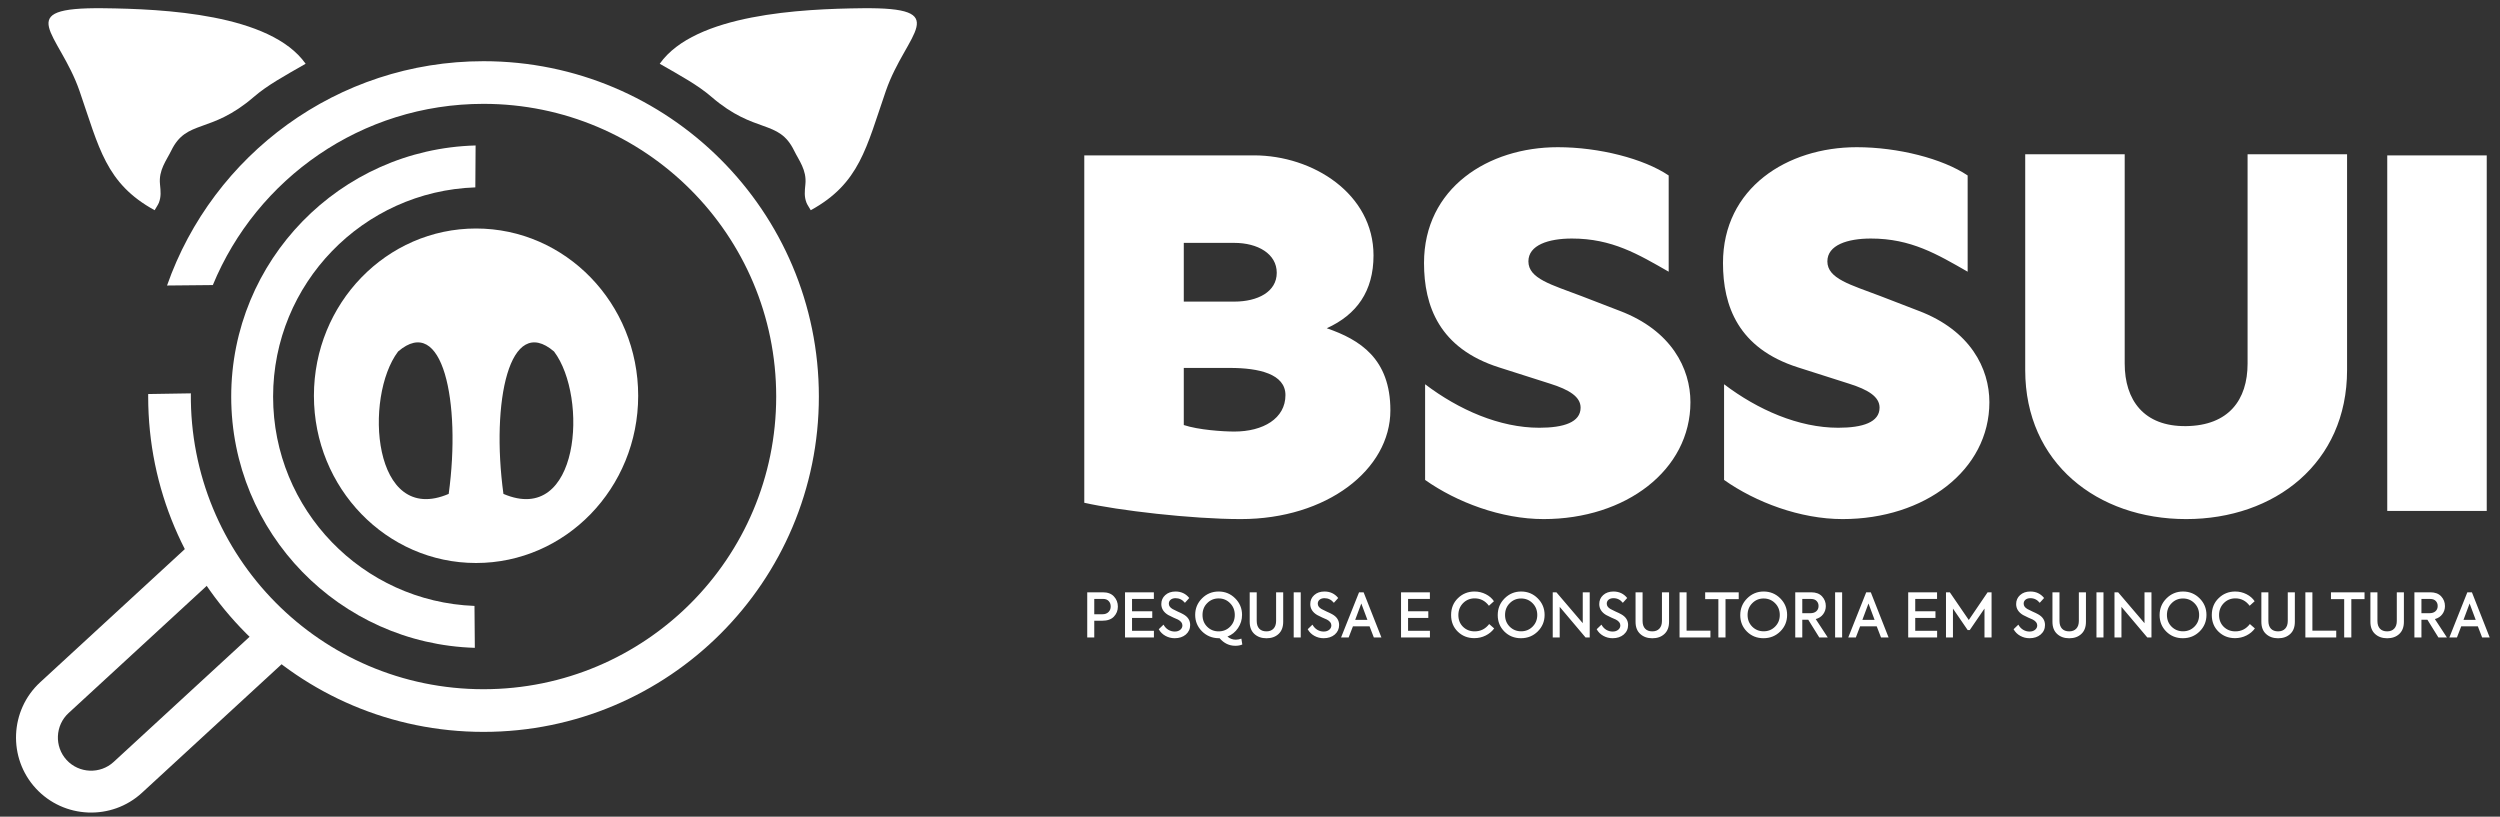
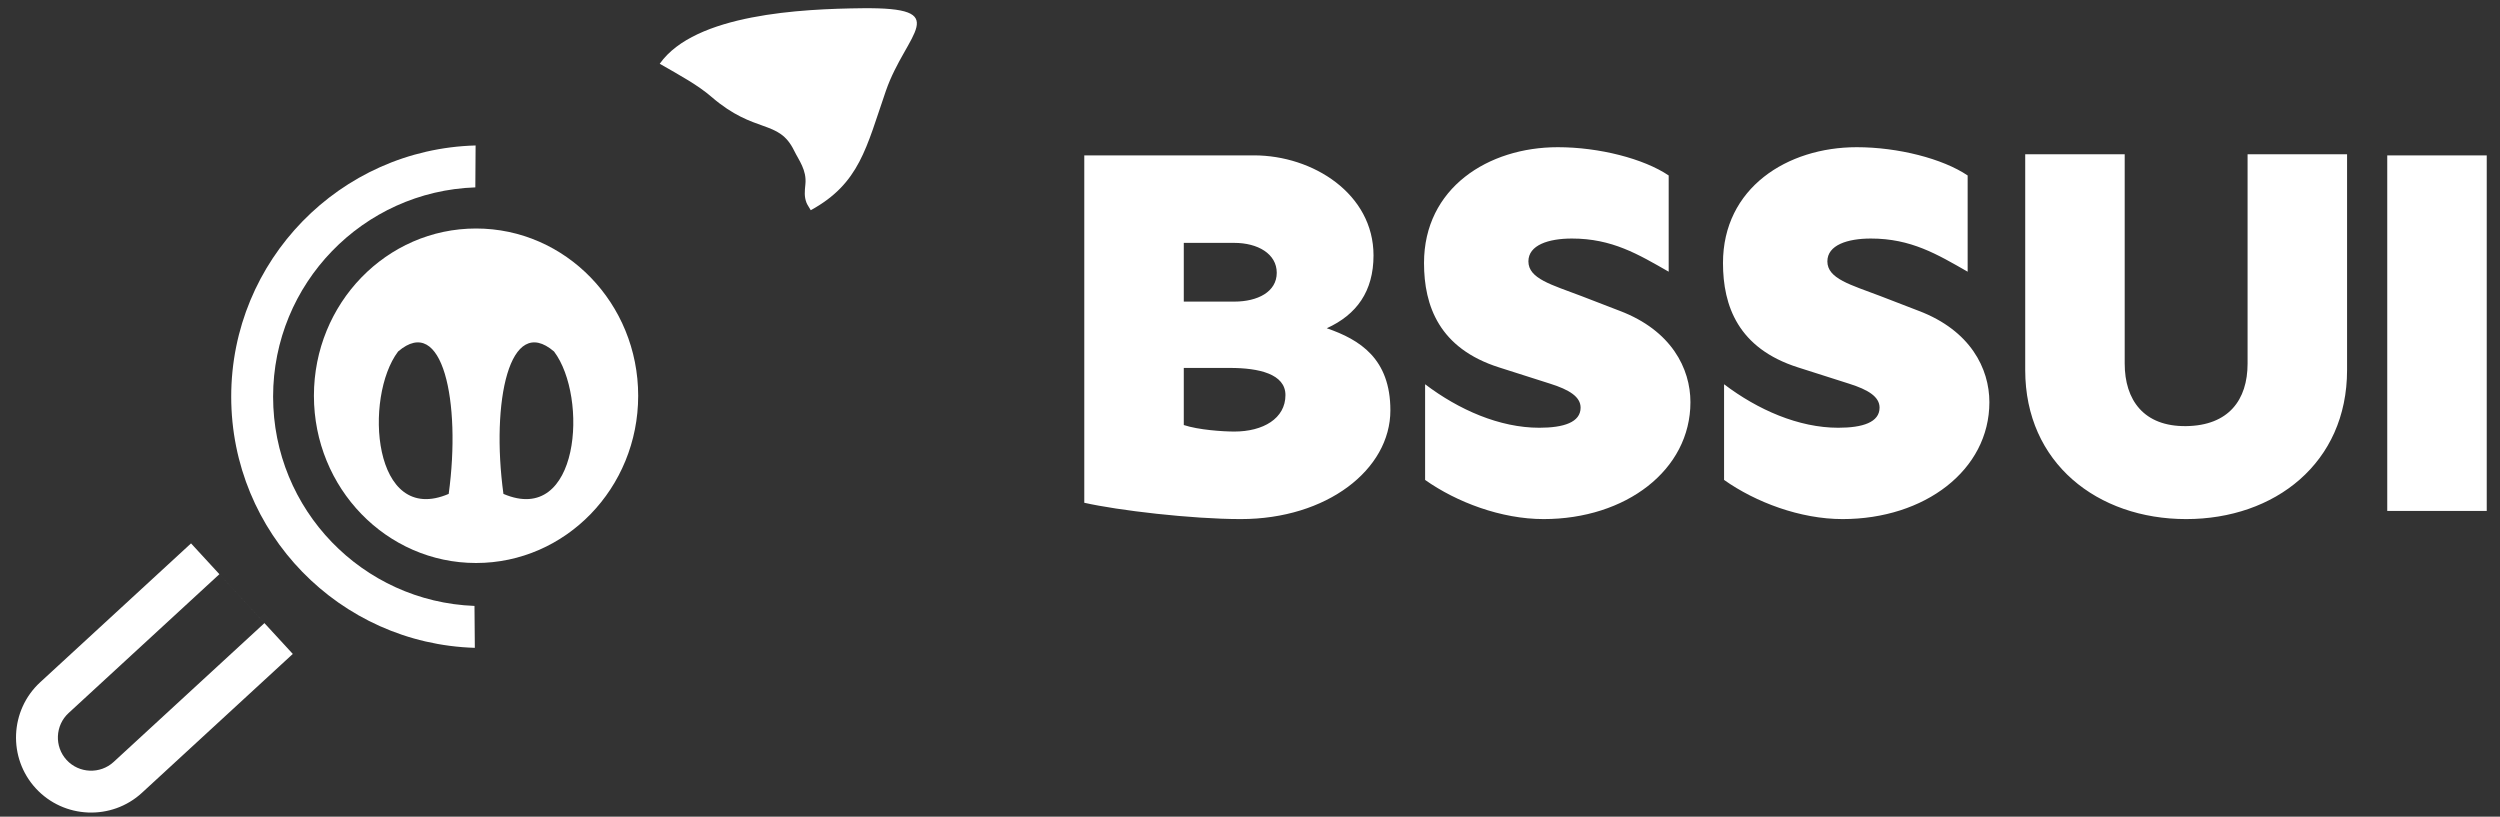
<svg xmlns="http://www.w3.org/2000/svg" width="150" height="49" viewBox="0 0 150 49" fill="none">
  <rect x="0" y="0" width="150" height="49" fill="#333333" stroke="none" />
-   <path fill-rule="evenodd" clip-rule="evenodd" d="M29.011 3.672C40.123 3.672 49.132 12.68 49.132 23.792C49.132 34.905 40.123 43.913 29.011 43.913C17.899 43.913 8.891 34.905 8.891 23.792L8.892 23.642L11.451 23.601C11.355 33.377 19.229 41.353 29.011 41.353C38.71 41.353 46.572 33.491 46.572 23.792C46.572 14.094 38.71 6.231 29.011 6.231C21.681 6.231 15.401 10.723 12.77 17.104L10.022 17.131C12.771 9.293 20.234 3.672 29.011 3.672Z" fill="white" />
  <path fill-rule="evenodd" clip-rule="evenodd" d="M17.568 39.236L8.518 47.567C6.692 49.248 3.83 49.129 2.148 47.302C0.467 45.476 0.586 42.615 2.413 40.934L11.462 32.603L17.568 39.236ZM15.866 37.386L6.817 45.718C6.01 46.46 4.741 46.408 3.997 45.6C3.255 44.794 3.307 43.526 4.115 42.783L13.164 34.451L15.866 37.386Z" fill="white" />
  <path fill-rule="evenodd" clip-rule="evenodd" d="M28.563 13.71C33.936 13.71 38.291 18.203 38.291 23.745C38.291 29.287 33.936 33.78 28.563 33.78C23.19 33.78 18.835 29.287 18.835 23.745C18.835 18.203 23.19 13.71 28.563 13.71ZM30.206 29.634C29.451 24.107 30.568 18.798 33.242 21.09C35.307 23.819 34.788 31.593 30.206 29.634ZM26.922 29.634C27.676 24.107 26.559 18.798 23.886 21.09C21.82 23.819 22.339 31.593 26.922 29.634Z" fill="white" />
-   <path fill-rule="evenodd" clip-rule="evenodd" d="M9.278 12.613C6.341 11.005 5.948 8.86 4.771 5.457C3.558 1.952 0.623 0.432 6.202 0.494C9.792 0.534 16.218 0.829 18.335 3.821C18.336 3.823 18.34 3.825 18.338 3.826C17.051 4.565 16.054 5.104 15.229 5.815C12.611 8.071 11.204 7.127 10.272 9.043C9.993 9.618 9.513 10.201 9.599 11.049C9.643 11.492 9.673 11.792 9.535 12.158C9.483 12.296 9.368 12.447 9.278 12.613Z" fill="white" />
  <path fill-rule="evenodd" clip-rule="evenodd" d="M28.49 38.87C20.376 38.627 13.873 31.98 13.873 23.8C13.873 15.619 20.4 8.948 28.536 8.728L28.52 11.243C21.781 11.47 16.386 17.014 16.386 23.8C16.386 30.586 21.753 36.101 28.469 36.355L28.49 38.87Z" fill="white" />
  <path fill-rule="evenodd" clip-rule="evenodd" d="M48.645 12.613C51.582 11.005 51.974 8.86 53.151 5.457C54.364 1.952 57.299 0.432 51.721 0.494C48.131 0.534 41.704 0.829 39.587 3.821C39.587 3.823 39.583 3.825 39.584 3.826C40.872 4.565 41.868 5.104 42.693 5.815C45.311 8.071 46.718 7.127 47.65 9.043C47.93 9.618 48.409 10.201 48.324 11.049C48.279 11.492 48.249 11.792 48.387 12.158C48.439 12.296 48.555 12.447 48.645 12.613Z" fill="white" />
  <path d="M79.606 19.695C81.4 18.88 82.411 17.477 82.411 15.324C82.411 11.638 78.79 9.322 75.234 9.322H65.057V30.166C67.079 30.623 71.483 31.145 74.452 31.145C79.606 31.145 83.423 28.177 83.423 24.621C83.423 21.522 81.596 20.38 79.606 19.695ZM71.027 14.573H74.06C75.463 14.573 76.605 15.226 76.605 16.368C76.605 17.509 75.463 18.096 74.06 18.096H71.027V14.573ZM74.06 25.893C73.375 25.893 71.907 25.795 71.027 25.502V22.076H73.799C75.528 22.076 77.127 22.435 77.127 23.707C77.127 25.11 75.789 25.893 74.06 25.893ZM93.466 8.832C89.29 8.832 85.441 11.279 85.441 15.78C85.441 18.358 86.355 20.902 89.943 22.044L93.01 23.022C94.151 23.381 94.836 23.805 94.836 24.458C94.836 25.338 93.825 25.665 92.357 25.665C89.975 25.665 87.529 24.588 85.506 23.055V28.796C87.399 30.134 90.073 31.145 92.618 31.145C97.544 31.145 101.426 28.209 101.426 24.131C101.426 22.109 100.284 19.826 97.185 18.651L94.901 17.77C93.107 17.085 91.704 16.727 91.704 15.682C91.704 14.704 92.911 14.312 94.314 14.312C96.728 14.312 98.294 15.258 100.121 16.302V10.528C98.62 9.517 95.945 8.832 93.466 8.832ZM111.404 8.832C107.228 8.832 103.379 11.279 103.379 15.78C103.379 18.358 104.292 20.902 107.881 22.044L110.947 23.022C112.089 23.381 112.774 23.805 112.774 24.458C112.774 25.338 111.763 25.665 110.295 25.665C107.914 25.665 105.467 24.588 103.444 23.055V28.796C105.336 30.134 108.011 31.145 110.556 31.145C115.481 31.145 119.363 28.209 119.363 24.131C119.363 22.109 118.222 19.826 115.123 18.651L112.839 17.77C111.045 17.085 109.642 16.727 109.642 15.682C109.642 14.704 110.849 14.312 112.252 14.312C114.666 14.312 116.232 15.258 118.059 16.302V10.528C116.558 9.517 113.883 8.832 111.404 8.832ZM140.824 9.256H134.855V21.815C134.855 24.001 133.713 25.534 131.169 25.567C128.624 25.599 127.482 24.001 127.482 21.815V9.256H121.513V22.207C121.513 27.785 125.851 31.145 131.169 31.145C136.486 31.145 140.824 27.785 140.824 22.207V9.256ZM149.204 30.656V9.322H143.235V30.656H149.204Z" fill="white" />
-   <path d="M65.234 35.538H66.169C66.465 35.538 66.689 35.623 66.84 35.792C66.994 35.958 67.072 36.16 67.072 36.397C67.072 36.631 66.992 36.832 66.833 36.998C66.677 37.162 66.443 37.244 66.133 37.244H65.656V38.248H65.234V35.538ZM65.656 36.855H66.144C66.3 36.855 66.422 36.811 66.511 36.721C66.599 36.632 66.642 36.522 66.642 36.389C66.642 36.257 66.602 36.148 66.521 36.063C66.441 35.977 66.329 35.935 66.188 35.935H65.656V36.855ZM69.235 38.248H67.501V35.538H69.232V35.938H67.922V36.675H69.136V37.075H67.922V37.849H69.235V38.248ZM70.482 38.293C70.282 38.293 70.096 38.246 69.925 38.151C69.754 38.057 69.62 37.925 69.525 37.754L69.811 37.478C69.884 37.613 69.98 37.716 70.099 37.787C70.218 37.857 70.345 37.893 70.482 37.893C70.619 37.893 70.73 37.857 70.816 37.787C70.901 37.716 70.944 37.628 70.944 37.523C70.944 37.386 70.855 37.269 70.677 37.174C70.632 37.152 70.541 37.112 70.401 37.053C70.255 36.985 70.151 36.933 70.09 36.899C69.816 36.735 69.679 36.516 69.679 36.243C69.679 36.028 69.757 35.849 69.914 35.707C70.073 35.563 70.278 35.491 70.53 35.491C70.872 35.491 71.147 35.62 71.355 35.88L71.095 36.169C70.945 35.984 70.758 35.891 70.534 35.891C70.413 35.891 70.316 35.921 70.242 35.98C70.167 36.04 70.13 36.12 70.13 36.221C70.13 36.35 70.206 36.458 70.357 36.543C70.438 36.587 70.539 36.638 70.662 36.694C70.804 36.755 70.915 36.809 70.995 36.855C71.272 37.007 71.41 37.222 71.41 37.501C71.41 37.73 71.323 37.921 71.15 38.072C70.976 38.219 70.754 38.293 70.482 38.293ZM74.483 38.318L74.538 38.67C74.418 38.722 74.278 38.747 74.116 38.747C73.752 38.747 73.438 38.596 73.174 38.293H73.119C72.728 38.288 72.395 38.151 72.121 37.882C71.848 37.608 71.711 37.278 71.711 36.892C71.711 36.506 71.848 36.175 72.121 35.902C72.395 35.628 72.728 35.491 73.119 35.491C73.508 35.491 73.839 35.628 74.112 35.902C74.386 36.175 74.523 36.506 74.523 36.892C74.523 37.18 74.443 37.444 74.281 37.684C74.122 37.921 73.911 38.091 73.647 38.194C73.791 38.318 73.957 38.381 74.146 38.381C74.251 38.381 74.363 38.36 74.483 38.318ZM72.151 36.899C72.151 37.183 72.243 37.417 72.429 37.603C72.615 37.789 72.845 37.882 73.119 37.882C73.39 37.882 73.619 37.789 73.805 37.603C73.993 37.415 74.087 37.18 74.087 36.899C74.087 36.615 73.993 36.38 73.805 36.191C73.619 36.001 73.39 35.905 73.119 35.905C72.845 35.905 72.615 36.001 72.429 36.191C72.243 36.377 72.151 36.613 72.151 36.899ZM75.987 38.296C75.691 38.296 75.449 38.209 75.26 38.036C75.075 37.865 74.982 37.623 74.982 37.31V35.538H75.403V37.255C75.403 37.458 75.454 37.613 75.555 37.721C75.657 37.828 75.801 37.882 75.987 37.882C76.167 37.882 76.309 37.827 76.412 37.717C76.515 37.607 76.566 37.453 76.566 37.255V35.538H76.992V37.31C76.992 37.625 76.898 37.869 76.713 38.039C76.527 38.211 76.285 38.296 75.987 38.296ZM77.622 38.248V35.538H78.044V38.248H77.622ZM79.419 38.293C79.219 38.293 79.033 38.246 78.862 38.151C78.691 38.057 78.557 37.925 78.462 37.754L78.748 37.478C78.821 37.613 78.917 37.716 79.036 37.787C79.154 37.857 79.282 37.893 79.419 37.893C79.556 37.893 79.667 37.857 79.753 37.787C79.838 37.716 79.881 37.628 79.881 37.523C79.881 37.386 79.792 37.269 79.614 37.174C79.569 37.152 79.478 37.112 79.338 37.053C79.192 36.985 79.088 36.933 79.027 36.899C78.753 36.735 78.616 36.516 78.616 36.243C78.616 36.028 78.694 35.849 78.851 35.707C79.01 35.563 79.215 35.491 79.467 35.491C79.809 35.491 80.084 35.62 80.292 35.88L80.032 36.169C79.882 35.984 79.695 35.891 79.471 35.891C79.35 35.891 79.253 35.921 79.179 35.98C79.104 36.04 79.067 36.12 79.067 36.221C79.067 36.35 79.143 36.458 79.294 36.543C79.375 36.587 79.477 36.638 79.599 36.694C79.741 36.755 79.852 36.809 79.933 36.855C80.209 37.007 80.347 37.222 80.347 37.501C80.347 37.73 80.26 37.921 80.087 38.072C79.913 38.219 79.69 38.293 79.419 38.293ZM82.885 38.248H82.43L82.173 37.581H81.176L80.919 38.248H80.464L81.543 35.538H81.817L82.885 38.248ZM82.045 37.193L81.678 36.209L81.311 37.193H82.045ZM85.796 38.248H84.062V35.538H85.793V35.938H84.484V36.675H85.698V37.075H84.484V37.849H85.796V38.248ZM88.459 38.289C88.065 38.289 87.735 38.159 87.469 37.9C87.2 37.639 87.066 37.306 87.066 36.903C87.066 36.492 87.202 36.155 87.476 35.891C87.75 35.624 88.081 35.491 88.47 35.491C88.712 35.491 88.938 35.545 89.148 35.652C89.356 35.757 89.519 35.898 89.636 36.074L89.335 36.346C89.113 36.049 88.828 35.902 88.481 35.902C88.207 35.902 87.975 35.997 87.784 36.188C87.596 36.381 87.502 36.619 87.502 36.903C87.502 37.189 87.594 37.423 87.78 37.607C87.969 37.79 88.201 37.882 88.477 37.882C88.837 37.882 89.127 37.735 89.35 37.442L89.651 37.706C89.521 37.884 89.351 38.026 89.141 38.131C88.931 38.236 88.703 38.289 88.459 38.289ZM91.257 38.293C90.861 38.293 90.53 38.159 90.263 37.893C89.997 37.627 89.864 37.298 89.864 36.907C89.864 36.513 90 36.179 90.274 35.905C90.55 35.629 90.882 35.491 91.268 35.491C91.659 35.491 91.992 35.628 92.265 35.902C92.539 36.175 92.676 36.507 92.676 36.895C92.676 37.284 92.539 37.614 92.265 37.886C91.992 38.157 91.655 38.293 91.257 38.293ZM90.579 37.596C90.767 37.784 90.996 37.878 91.268 37.878C91.539 37.878 91.768 37.785 91.954 37.599C92.142 37.411 92.236 37.178 92.236 36.899C92.236 36.615 92.142 36.38 91.954 36.191C91.766 36.003 91.537 35.909 91.268 35.909C90.996 35.909 90.768 36.004 90.582 36.195C90.396 36.381 90.303 36.615 90.303 36.899C90.303 37.178 90.395 37.41 90.579 37.596ZM94.965 37.39V35.538H95.383V38.248H95.133L93.582 36.411V38.248H93.164V35.538H93.384L94.965 37.39ZM96.758 38.293C96.557 38.293 96.371 38.246 96.2 38.151C96.029 38.057 95.896 37.925 95.8 37.754L96.087 37.478C96.16 37.613 96.256 37.716 96.374 37.787C96.493 37.857 96.621 37.893 96.758 37.893C96.895 37.893 97.006 37.857 97.091 37.787C97.177 37.716 97.22 37.628 97.22 37.523C97.22 37.386 97.131 37.269 96.952 37.174C96.908 37.152 96.816 37.112 96.677 37.053C96.53 36.985 96.427 36.933 96.365 36.899C96.091 36.735 95.955 36.516 95.955 36.243C95.955 36.028 96.033 35.849 96.189 35.707C96.348 35.563 96.554 35.491 96.805 35.491C97.148 35.491 97.423 35.62 97.631 35.88L97.37 36.169C97.221 35.984 97.034 35.891 96.809 35.891C96.689 35.891 96.592 35.921 96.517 35.98C96.443 36.04 96.406 36.12 96.406 36.221C96.406 36.35 96.481 36.458 96.633 36.543C96.714 36.587 96.815 36.638 96.937 36.694C97.079 36.755 97.19 36.809 97.271 36.855C97.547 37.007 97.686 37.222 97.686 37.501C97.686 37.73 97.599 37.921 97.425 38.072C97.252 38.219 97.029 38.293 96.758 38.293ZM99.138 38.296C98.842 38.296 98.6 38.209 98.412 38.036C98.226 37.865 98.133 37.623 98.133 37.31V35.538H98.555V37.255C98.555 37.458 98.605 37.613 98.707 37.721C98.808 37.828 98.952 37.882 99.138 37.882C99.319 37.882 99.461 37.827 99.563 37.717C99.666 37.607 99.717 37.453 99.717 37.255V35.538H100.143V37.31C100.143 37.625 100.05 37.869 99.864 38.039C99.678 38.211 99.436 38.296 99.138 38.296ZM102.625 38.248H100.773V35.538H101.195V37.842H102.625V38.248ZM103.102 38.248V35.949H102.31V35.538H104.323V35.949H103.531V38.248H103.102ZM105.809 38.293C105.412 38.293 105.081 38.159 104.814 37.893C104.548 37.627 104.415 37.298 104.415 36.907C104.415 36.513 104.552 36.179 104.826 35.905C105.102 35.629 105.433 35.491 105.819 35.491C106.21 35.491 106.543 35.628 106.817 35.902C107.091 36.175 107.227 36.507 107.227 36.895C107.227 37.284 107.091 37.614 106.817 37.886C106.543 38.157 106.207 38.293 105.809 38.293ZM105.13 37.596C105.318 37.784 105.548 37.878 105.819 37.878C106.091 37.878 106.319 37.785 106.505 37.599C106.693 37.411 106.787 37.178 106.787 36.899C106.787 36.615 106.693 36.38 106.505 36.191C106.317 36.003 106.088 35.909 105.819 35.909C105.548 35.909 105.32 36.004 105.133 36.195C104.948 36.381 104.855 36.615 104.855 36.899C104.855 37.178 104.947 37.41 105.13 37.596ZM109.666 38.248H109.157L108.496 37.185H108.137V38.248H107.715V35.538H108.672C108.954 35.538 109.17 35.619 109.322 35.781C109.473 35.945 109.549 36.139 109.549 36.364C109.549 36.547 109.496 36.71 109.389 36.853C109.283 36.996 109.135 37.093 108.944 37.145L109.666 38.248ZM108.672 35.938H108.137V36.793H108.607C108.77 36.793 108.895 36.753 108.982 36.673C109.069 36.594 109.113 36.49 109.113 36.36C109.113 36.238 109.074 36.137 108.995 36.057C108.917 35.978 108.809 35.938 108.672 35.938ZM110.106 38.248V35.538H110.528V38.248H110.106ZM113.315 38.248H112.861L112.604 37.581H111.606L111.35 38.248H110.895L111.973 35.538H112.248L113.315 38.248ZM112.476 37.193L112.109 36.209L111.742 37.193H112.476ZM116.227 38.248H114.492V35.538H116.223V35.938H114.914V36.675H116.128V37.075H114.914V37.849H116.227V38.248ZM117.177 38.248H116.759V35.538H116.99L118.127 37.2L119.256 35.538H119.494V38.248H119.069V36.514L118.185 37.805H118.061L117.177 36.514V38.248ZM121.772 38.293C121.571 38.293 121.385 38.246 121.215 38.151C121.043 38.057 120.91 37.925 120.815 37.754L121.101 37.478C121.174 37.613 121.27 37.716 121.389 37.787C121.507 37.857 121.635 37.893 121.772 37.893C121.909 37.893 122.02 37.857 122.105 37.787C122.191 37.716 122.234 37.628 122.234 37.523C122.234 37.386 122.145 37.269 121.966 37.174C121.922 37.152 121.831 37.112 121.691 37.053C121.544 36.985 121.441 36.933 121.379 36.899C121.106 36.735 120.969 36.516 120.969 36.243C120.969 36.028 121.047 35.849 121.203 35.707C121.362 35.563 121.568 35.491 121.819 35.491C122.162 35.491 122.437 35.62 122.645 35.88L122.384 36.169C122.235 35.984 122.048 35.891 121.823 35.891C121.703 35.891 121.606 35.921 121.532 35.98C121.457 36.04 121.42 36.12 121.42 36.221C121.42 36.35 121.496 36.458 121.647 36.543C121.728 36.587 121.829 36.638 121.952 36.694C122.093 36.755 122.205 36.809 122.285 36.855C122.562 37.007 122.7 37.222 122.7 37.501C122.7 37.73 122.613 37.921 122.439 38.072C122.266 38.219 122.043 38.293 121.772 38.293ZM124.152 38.296C123.856 38.296 123.614 38.209 123.426 38.036C123.24 37.865 123.147 37.623 123.147 37.31V35.538H123.569V37.255C123.569 37.458 123.62 37.613 123.721 37.721C123.823 37.828 123.966 37.882 124.152 37.882C124.333 37.882 124.475 37.827 124.577 37.717C124.68 37.607 124.731 37.453 124.731 37.255V35.538H125.157V37.31C125.157 37.625 125.064 37.869 124.878 38.039C124.692 38.211 124.45 38.296 124.152 38.296ZM125.788 38.248V35.538H126.209V38.248H125.788ZM128.67 37.39V35.538H129.088V38.248H128.838L127.287 36.411V38.248H126.869V35.538H127.089L128.67 37.39ZM130.969 38.293C130.573 38.293 130.242 38.159 129.975 37.893C129.709 37.627 129.576 37.298 129.576 36.907C129.576 36.513 129.713 36.179 129.987 35.905C130.263 35.629 130.594 35.491 130.98 35.491C131.371 35.491 131.704 35.628 131.978 35.902C132.251 36.175 132.388 36.507 132.388 36.895C132.388 37.284 132.251 37.614 131.978 37.886C131.704 38.157 131.368 38.293 130.969 38.293ZM130.291 37.596C130.479 37.784 130.709 37.878 130.98 37.878C131.252 37.878 131.48 37.785 131.666 37.599C131.854 37.411 131.948 37.178 131.948 36.899C131.948 36.615 131.854 36.38 131.666 36.191C131.478 36.003 131.249 35.909 130.98 35.909C130.709 35.909 130.48 36.004 130.294 36.195C130.109 36.381 130.016 36.615 130.016 36.899C130.016 37.178 130.108 37.41 130.291 37.596ZM134.101 38.289C133.707 38.289 133.377 38.159 133.111 37.9C132.842 37.639 132.708 37.306 132.708 36.903C132.708 36.492 132.844 36.155 133.118 35.891C133.392 35.624 133.723 35.491 134.112 35.491C134.354 35.491 134.58 35.545 134.791 35.652C134.998 35.757 135.161 35.898 135.278 36.074L134.978 36.346C134.755 36.049 134.47 35.902 134.123 35.902C133.849 35.902 133.617 35.997 133.426 36.188C133.238 36.381 133.144 36.619 133.144 36.903C133.144 37.189 133.237 37.423 133.422 37.607C133.611 37.79 133.843 37.882 134.119 37.882C134.479 37.882 134.77 37.735 134.992 37.442L135.293 37.706C135.163 37.884 134.994 38.026 134.783 38.131C134.573 38.236 134.345 38.289 134.101 38.289ZM136.686 38.296C136.39 38.296 136.148 38.209 135.96 38.036C135.774 37.865 135.682 37.623 135.682 37.31V35.538H136.103V37.255C136.103 37.458 136.154 37.613 136.255 37.721C136.357 37.828 136.5 37.882 136.686 37.882C136.867 37.882 137.009 37.827 137.112 37.717C137.215 37.607 137.266 37.453 137.266 37.255V35.538H137.691V37.31C137.691 37.625 137.598 37.869 137.413 38.039C137.227 38.211 136.985 38.296 136.686 38.296ZM140.174 38.248H138.322V35.538H138.744V37.842H140.174V38.248ZM140.651 38.248V35.949H139.858V35.538H141.872V35.949H141.08V38.248H140.651ZM143.229 38.296C142.933 38.296 142.691 38.209 142.502 38.036C142.317 37.865 142.224 37.623 142.224 37.31V35.538H142.646V37.255C142.646 37.458 142.696 37.613 142.798 37.721C142.899 37.828 143.043 37.882 143.229 37.882C143.41 37.882 143.551 37.827 143.654 37.717C143.757 37.607 143.808 37.453 143.808 37.255V35.538H144.234V37.31C144.234 37.625 144.14 37.869 143.955 38.039C143.769 38.211 143.527 38.296 143.229 38.296ZM146.815 38.248H146.305L145.645 37.185H145.286V38.248H144.864V35.538H145.821C146.103 35.538 146.319 35.619 146.47 35.781C146.622 35.945 146.698 36.139 146.698 36.364C146.698 36.547 146.645 36.71 146.538 36.853C146.432 36.996 146.283 37.093 146.093 37.145L146.815 38.248ZM145.821 35.938H145.286V36.793H145.755C145.919 36.793 146.044 36.753 146.131 36.673C146.218 36.594 146.261 36.49 146.261 36.36C146.261 36.238 146.222 36.137 146.144 36.057C146.066 35.978 145.958 35.938 145.821 35.938ZM149.382 38.248H148.928L148.671 37.581H147.673L147.417 38.248H146.962L148.04 35.538H148.315L149.382 38.248ZM148.543 37.193L148.176 36.209L147.809 37.193H148.543Z" fill="white" />
</svg>